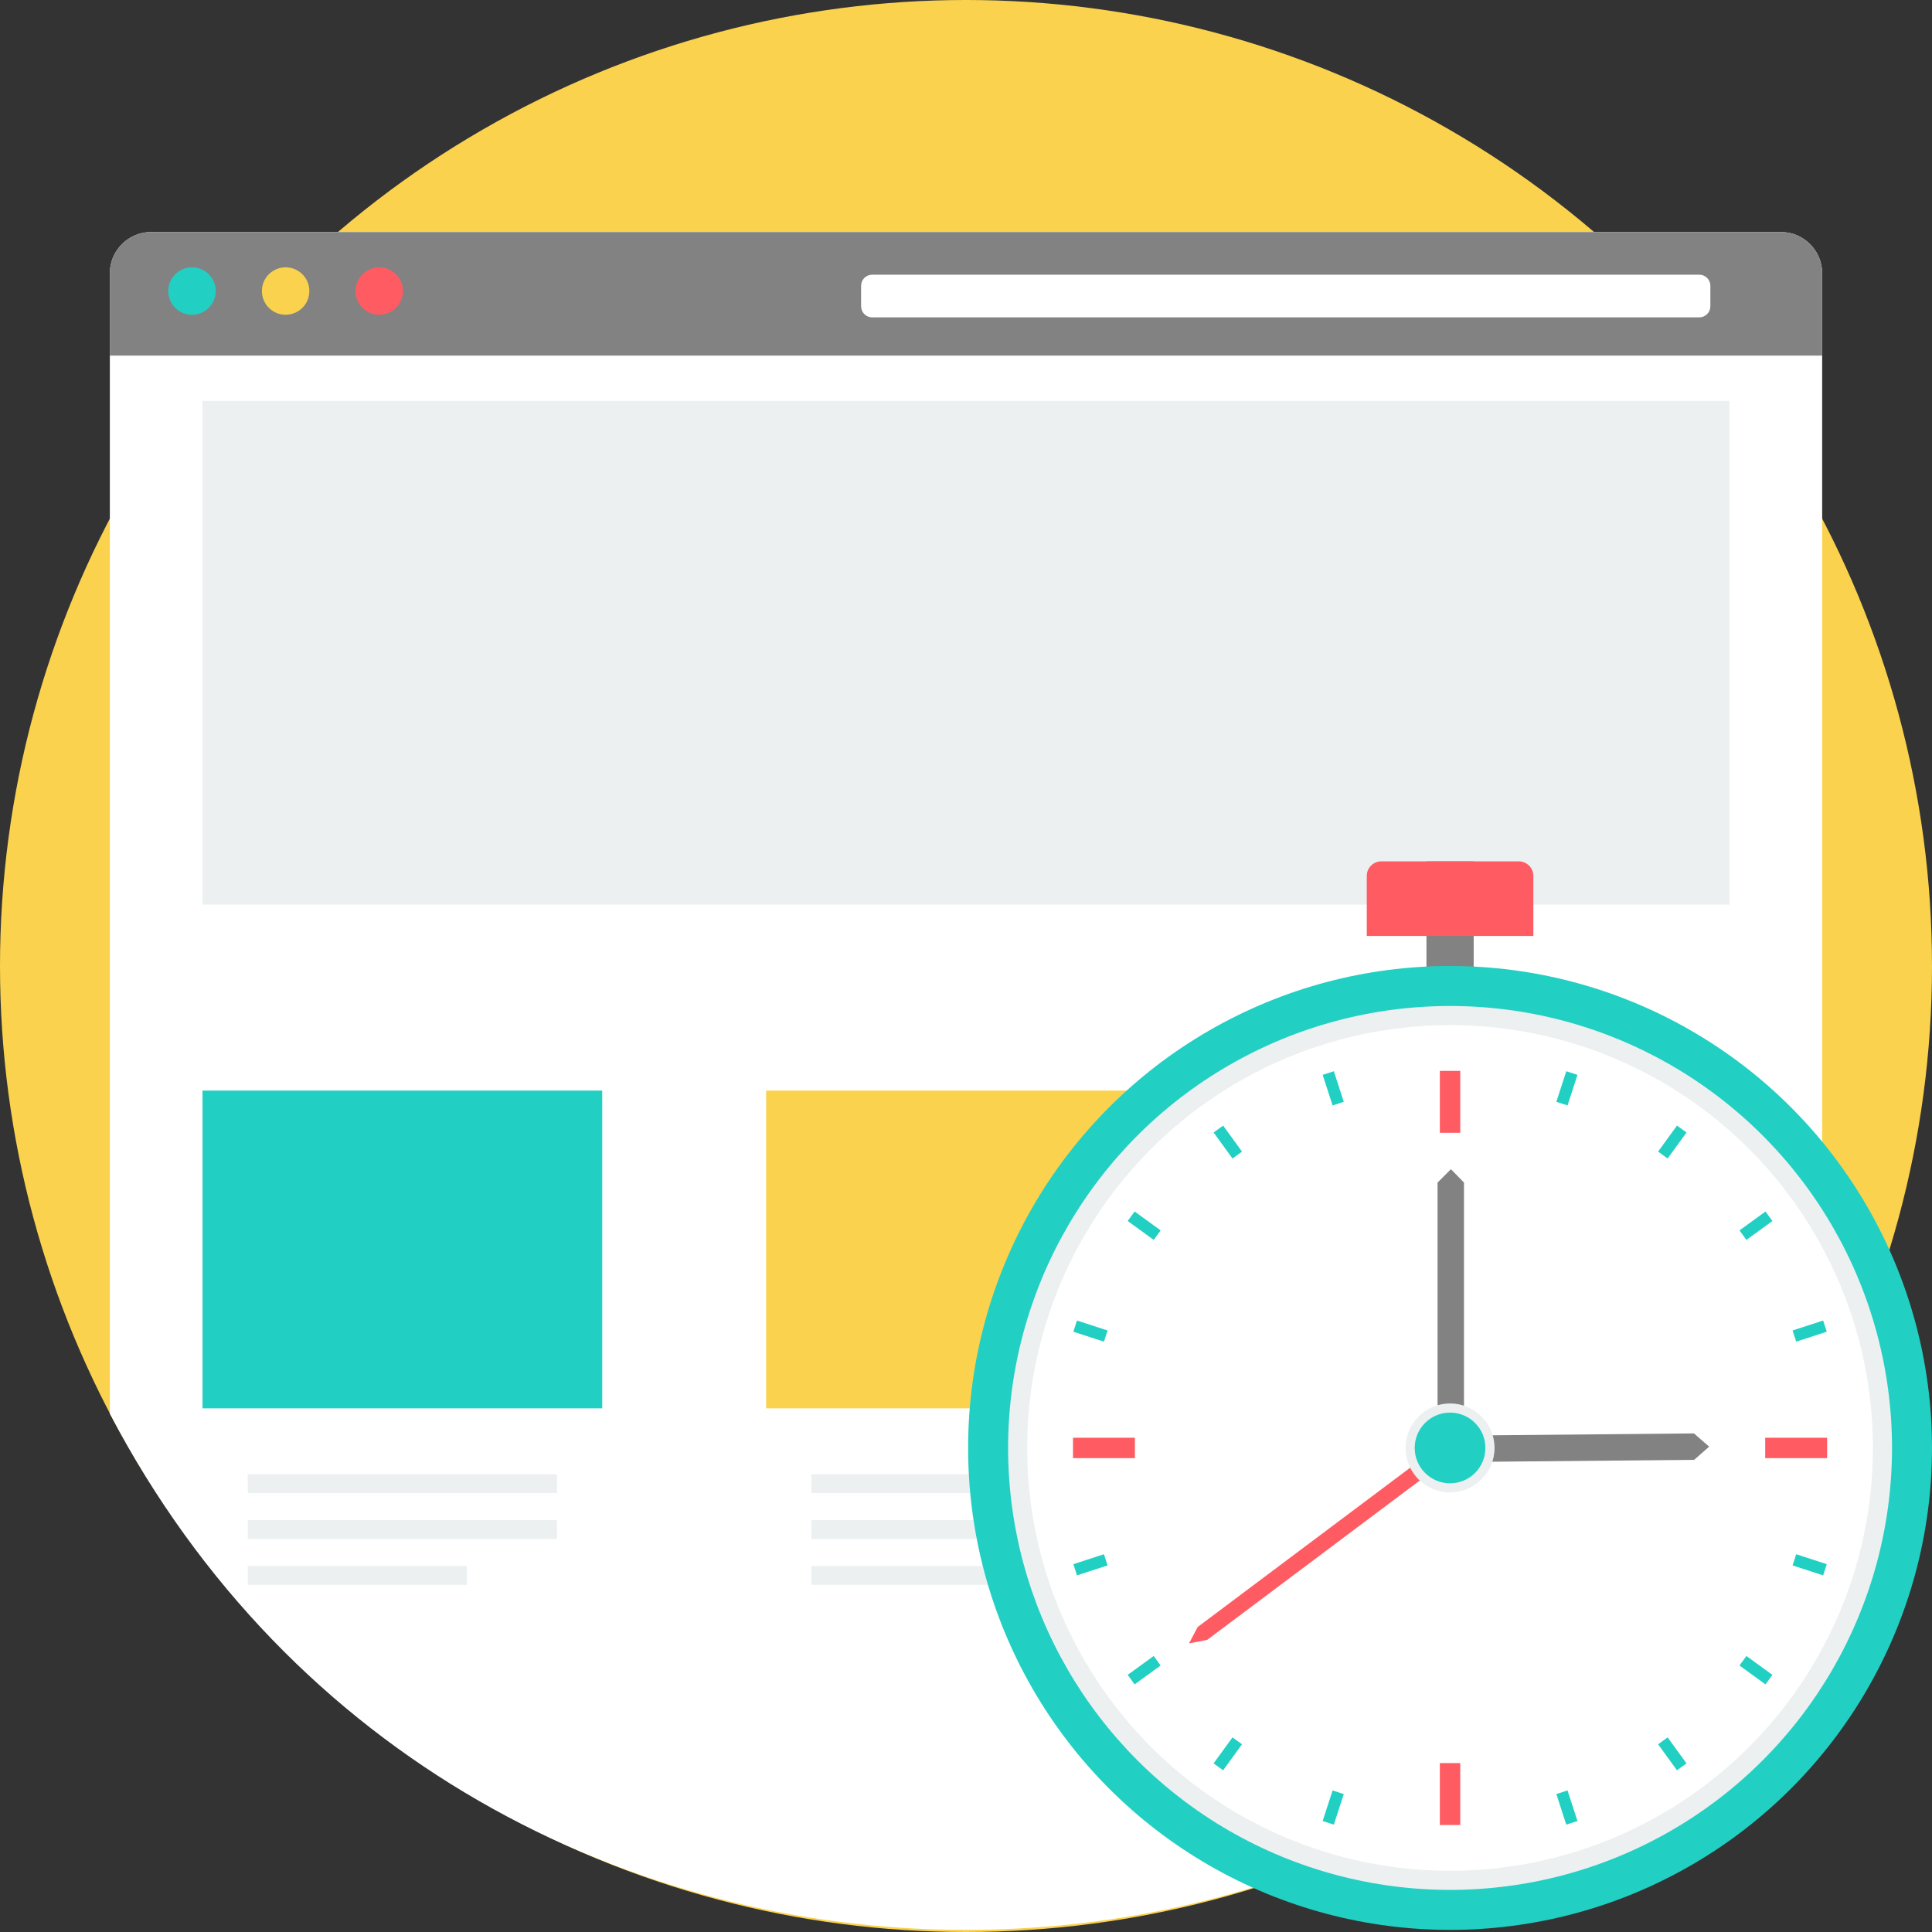
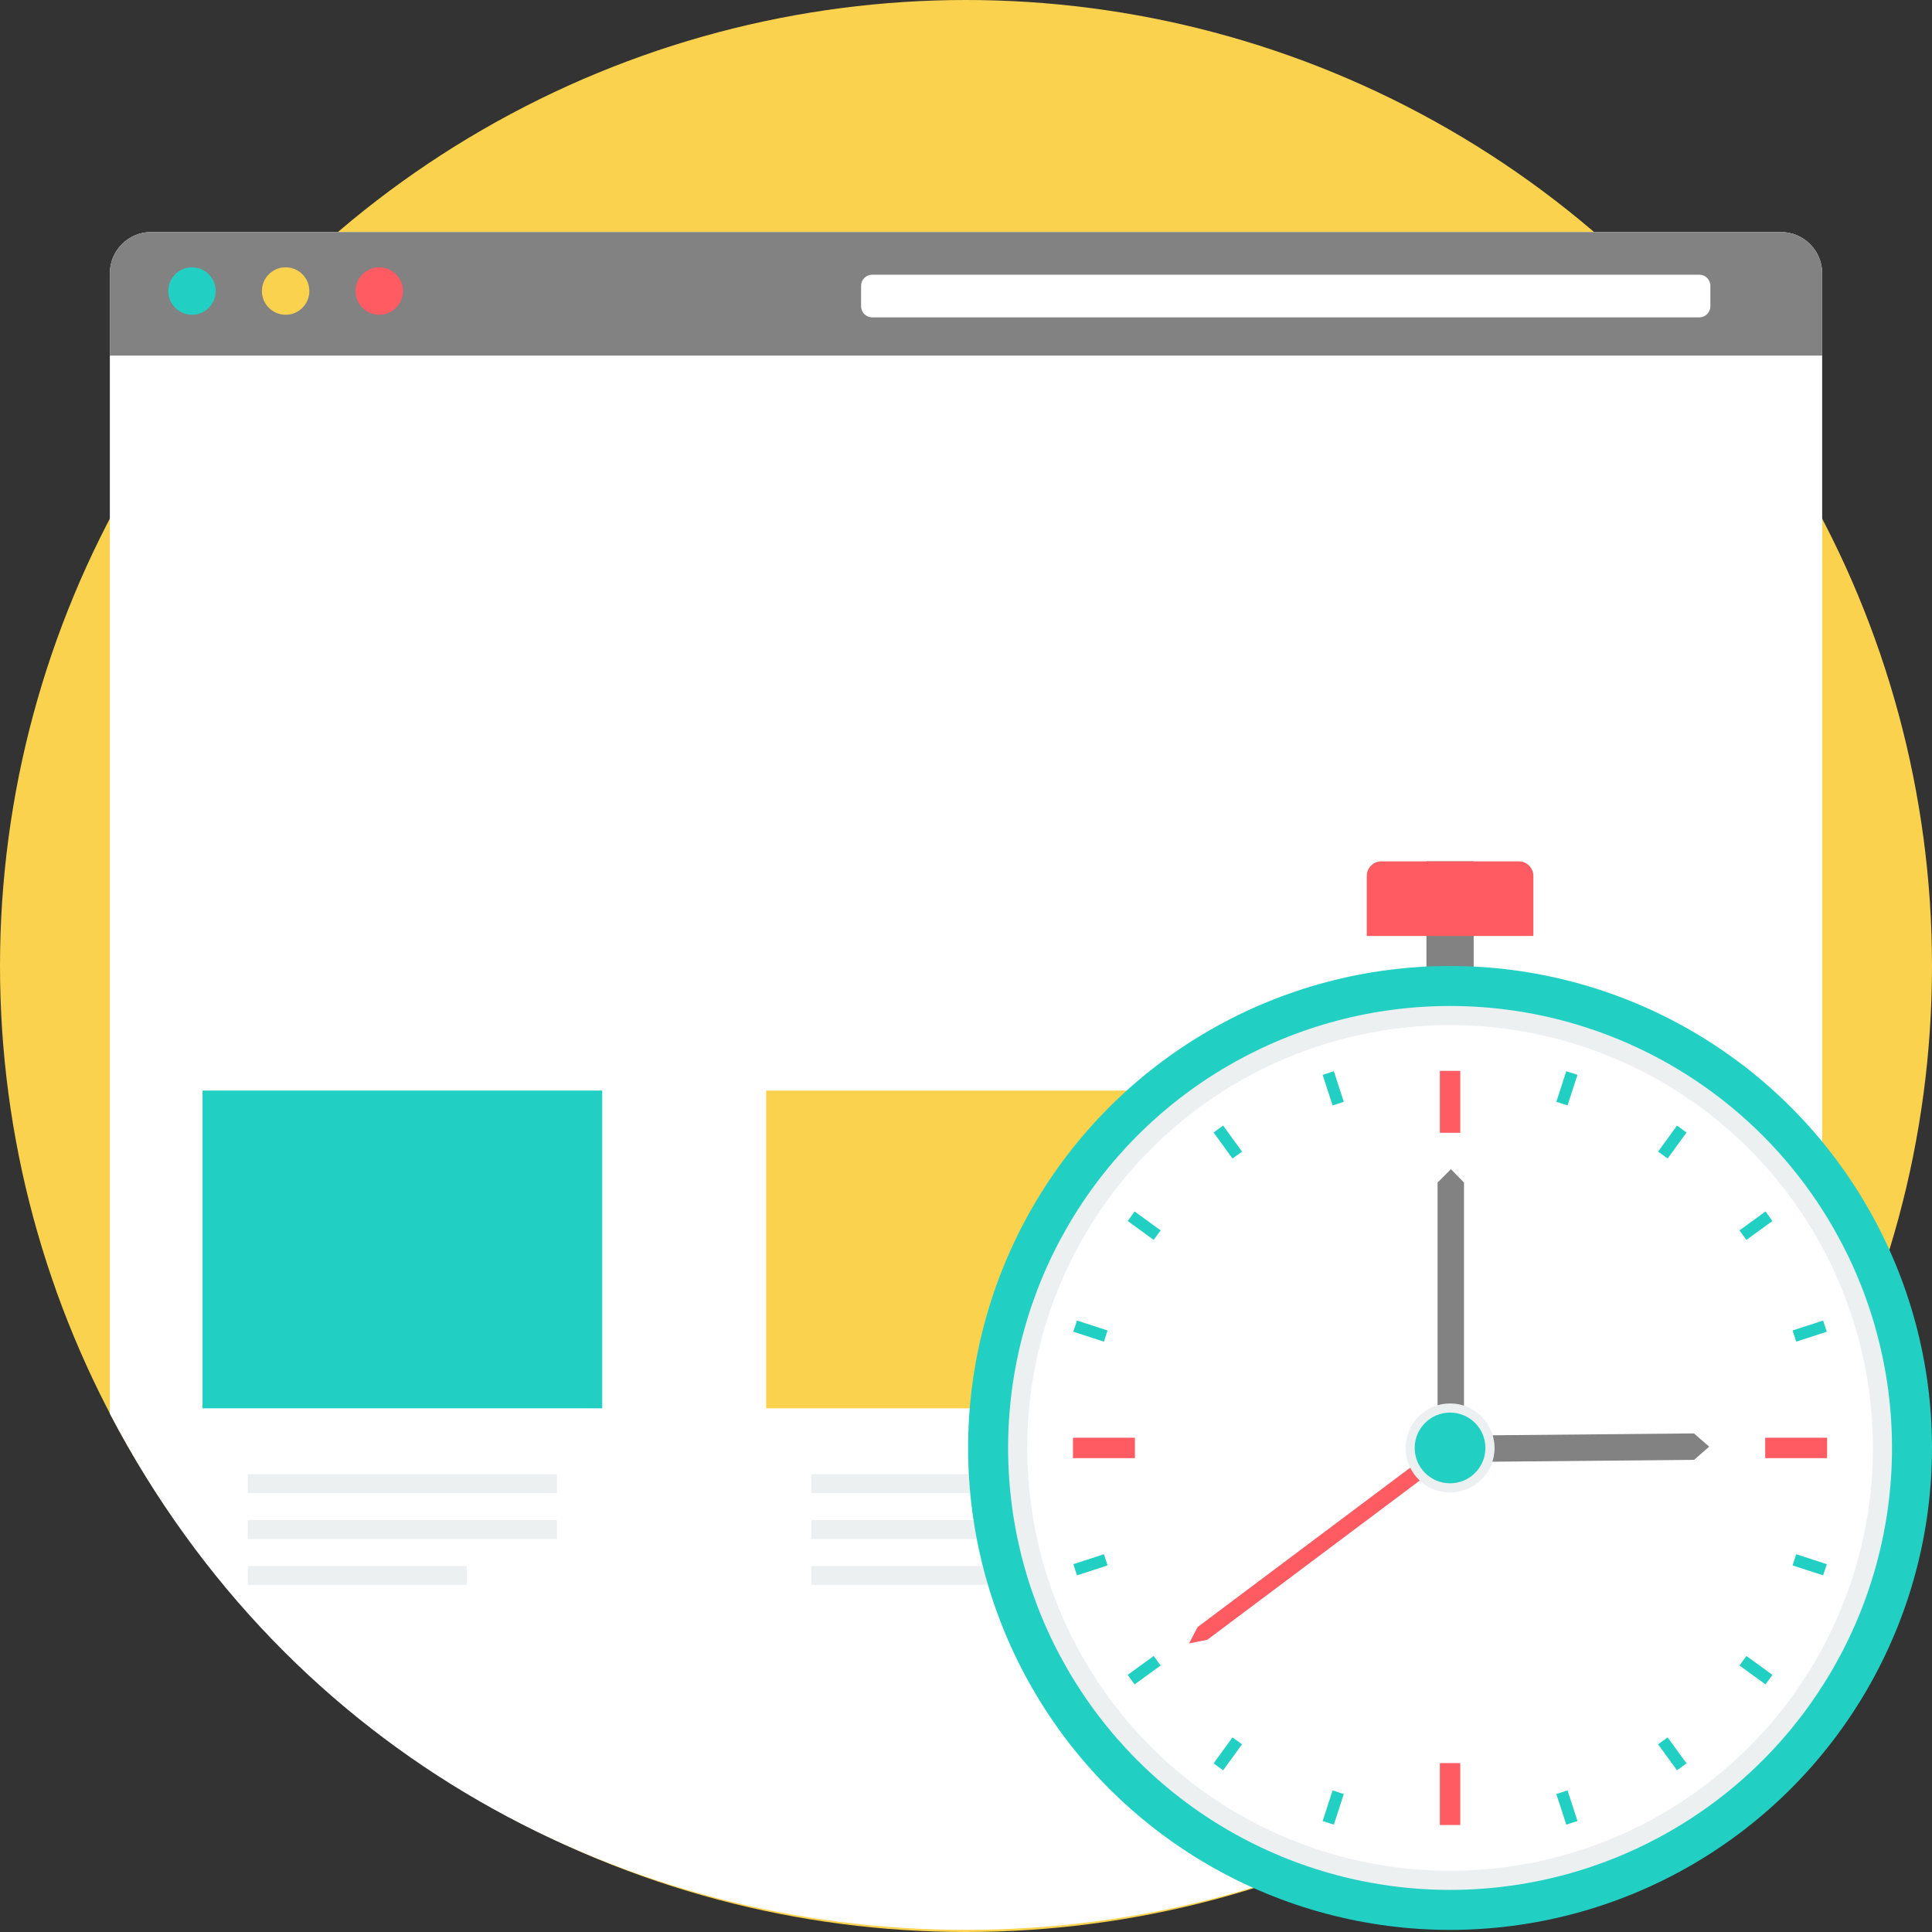
<svg xmlns="http://www.w3.org/2000/svg" version="1.1" id="Layer_1" viewBox="0 0 511.998 511.998" xml:space="preserve">
  <rect x="0" y="0" width="511.998" height="511.998" fill="#333333" stroke="none" />
  <circle style="fill:#FAD24D;" cx="255.999" cy="255.999" r="255.999" />
  <path style="fill:#FFFFFF;" d="M89.572,61.491h332.855h49.549c6.004,0,10.917,4.914,10.917,10.917v64.959v237.268  c-95.571,182.405-358.215,182.405-453.784-0.002V137.37V72.409c0-6.004,4.912-10.917,10.917-10.917h49.549L89.572,61.491z" />
  <g>
    <path style="fill:#ECF0F1;" d="M65.656,390.689h81.948v4.992H65.656V390.689z M65.656,415.016h58.047v4.992H65.656V415.016z    M65.656,402.852h81.948v4.992H65.656V402.852z" />
    <path style="fill:#ECF0F1;" d="M215.025,390.689h81.948v4.992h-81.948L215.025,390.689L215.025,390.689z M215.025,415.016h58.047   v4.992h-58.047V415.016z M215.025,402.852h81.948v4.992h-81.948L215.025,402.852L215.025,402.852z" />
  </g>
  <path style="fill:#FAD24D;" d="M203.036,289.015h105.928v84.207H203.036V289.015z" />
  <path style="fill:#21D0C3;" d="M53.668,289.015h105.928v84.207H53.668V289.015z" />
  <path style="fill:#828282;" d="M40.023,61.491h431.951c6.004,0,10.917,4.912,10.917,10.917v21.83H29.106v-21.83  C29.106,66.403,34.018,61.491,40.023,61.491z" />
  <path style="fill:#FFFFFF;" d="M231.13,72.798h219.201c1.62,0,2.932,1.312,2.932,2.932v5.441c0,1.62-1.312,2.932-2.932,2.932H231.13  c-1.62,0-2.932-1.312-2.932-2.932V75.73C228.197,74.11,229.51,72.798,231.13,72.798z" />
  <circle style="fill:#21D0C3;" cx="50.881" cy="77.129" r="6.286" />
  <circle style="fill:#FAD24D;" cx="75.692" cy="77.129" r="6.286" />
  <circle style="fill:#FF5B62;" cx="100.503" cy="77.129" r="6.286" />
-   <rect x="53.668" y="106.242" style="fill:#ECF0F1;" width="404.668" height="133.489" />
  <path style="fill:#828282;" d="M378.02,263.188h12.52v-34.921h-12.52V263.188z" />
  <path style="fill:#FF5B62;" d="M366.057,228.267h36.446c2.117,0,3.849,1.733,3.849,3.849v15.919h-44.144v-15.919  C362.208,230,363.939,228.267,366.057,228.267L366.057,228.267z" />
  <circle style="fill:#21D0C3;" cx="384.278" cy="383.719" r="127.72" />
  <circle style="fill:#ECF0F1;" cx="384.278" cy="383.719" r="117.121" />
  <circle style="fill:#FFFFFF;" cx="384.278" cy="383.719" r="112.061" />
-   <path style="fill:#21D0C3;" d="M350.517,284.851l2.965-0.963l2.635,8.1l-2.968,0.963L350.517,284.851z M418.045,482.586  l-2.965,0.963l-2.633-8.105l2.965-0.963l2.633,8.103V482.586z M483.149,349.955l0.963,2.965l-8.1,2.633l-0.963-2.965  L483.149,349.955z M415.08,283.887l2.965,0.963l-2.633,8.1l-2.965-0.963L415.08,283.887z M444.421,298.291l2.522,1.832l-5.007,6.893  l-2.524-1.832L444.421,298.291z M467.876,321.057l1.832,2.522l-6.893,5.009l-1.832-2.524L467.876,321.057z M484.112,414.518  l-0.963,2.965l-8.1-2.633l0.963-2.968L484.112,414.518z M469.707,443.859l-1.832,2.524l-6.893-5.009l1.832-2.525L469.707,443.859z   M446.942,467.314l-2.522,1.834l-5.009-6.893l2.525-1.834L446.942,467.314z M353.48,483.551l-2.965-0.963l2.633-8.103l2.968,0.963  l-2.635,8.105L353.48,483.551L353.48,483.551z M324.139,469.147l-2.524-1.834l5.009-6.893l2.524,1.834L324.139,469.147z   M300.684,446.381l-1.834-2.524l6.893-5.009l1.834,2.524L300.684,446.381z M285.41,417.483l-0.963-2.965l8.105-2.635l0.963,2.968  l-8.103,2.633L285.41,417.483L285.41,417.483z M284.447,352.92l0.963-2.965l8.103,2.633l-0.963,2.965l-8.105-2.633H284.447z   M298.851,323.579l1.834-2.522l6.893,5.007l-1.834,2.524L298.851,323.579z M321.617,300.124l2.524-1.832l5.009,6.893l-2.524,1.832  L321.617,300.124z" />
+   <path style="fill:#21D0C3;" d="M350.517,284.851l2.965-0.963l2.635,8.1l-2.968,0.963L350.517,284.851z M418.045,482.586  l-2.965,0.963l-2.633-8.105l2.965-0.963l2.633,8.103V482.586z M483.149,349.955l0.963,2.965l-8.1,2.633l-0.963-2.965  L483.149,349.955z M415.08,283.887l2.965,0.963l-2.633,8.1l-2.965-0.963L415.08,283.887z M444.421,298.291l2.522,1.832l-5.007,6.893  l-2.524-1.832L444.421,298.291z M467.876,321.057l1.832,2.522l-6.893,5.009l-1.832-2.524L467.876,321.057M484.112,414.518  l-0.963,2.965l-8.1-2.633l0.963-2.968L484.112,414.518z M469.707,443.859l-1.832,2.524l-6.893-5.009l1.832-2.525L469.707,443.859z   M446.942,467.314l-2.522,1.834l-5.009-6.893l2.525-1.834L446.942,467.314z M353.48,483.551l-2.965-0.963l2.633-8.103l2.968,0.963  l-2.635,8.105L353.48,483.551L353.48,483.551z M324.139,469.147l-2.524-1.834l5.009-6.893l2.524,1.834L324.139,469.147z   M300.684,446.381l-1.834-2.524l6.893-5.009l1.834,2.524L300.684,446.381z M285.41,417.483l-0.963-2.965l8.105-2.635l0.963,2.968  l-8.103,2.633L285.41,417.483L285.41,417.483z M284.447,352.92l0.963-2.965l8.103,2.633l-0.963,2.965l-8.105-2.633H284.447z   M298.851,323.579l1.834-2.522l6.893,5.007l-1.834,2.524L298.851,323.579z M321.617,300.124l2.524-1.832l5.009,6.893l-2.524,1.832  L321.617,300.124z" />
  <path style="fill:#828282;" d="M380.968,313.384l3.543-3.541l3.461,3.541v70.487h-7.004L380.968,313.384L380.968,313.384z" />
  <path style="fill:#FF5B62;" d="M319.939,434.567l-4.827,0.946l2.28-4.34l63.305-47.453l2.544,3.395l-63.305,47.453L319.939,434.567z  " />
  <path style="fill:#828282;" d="M448.913,379.864l4.03,3.512l-3.977,3.494l-64.377,0.6l-0.053-7.004l64.377-0.6V379.864z" />
  <circle style="fill:#ECF0F1;" cx="384.278" cy="383.719" r="11.794" />
  <g>
    <path style="fill:#FF5B62;" d="M467.798,381.014h16.406v5.406h-16.406V381.014z M284.356,381.014h16.406v5.406h-16.406V381.014z" />
    <path style="fill:#FF5B62;" d="M381.577,300.2v-16.406h5.406V300.2H381.577z M381.577,483.641v-16.406h5.406v16.406   L381.577,483.641L381.577,483.641z" />
  </g>
  <circle style="fill:#21D0C3;" cx="384.278" cy="383.719" r="9.369" />
</svg>